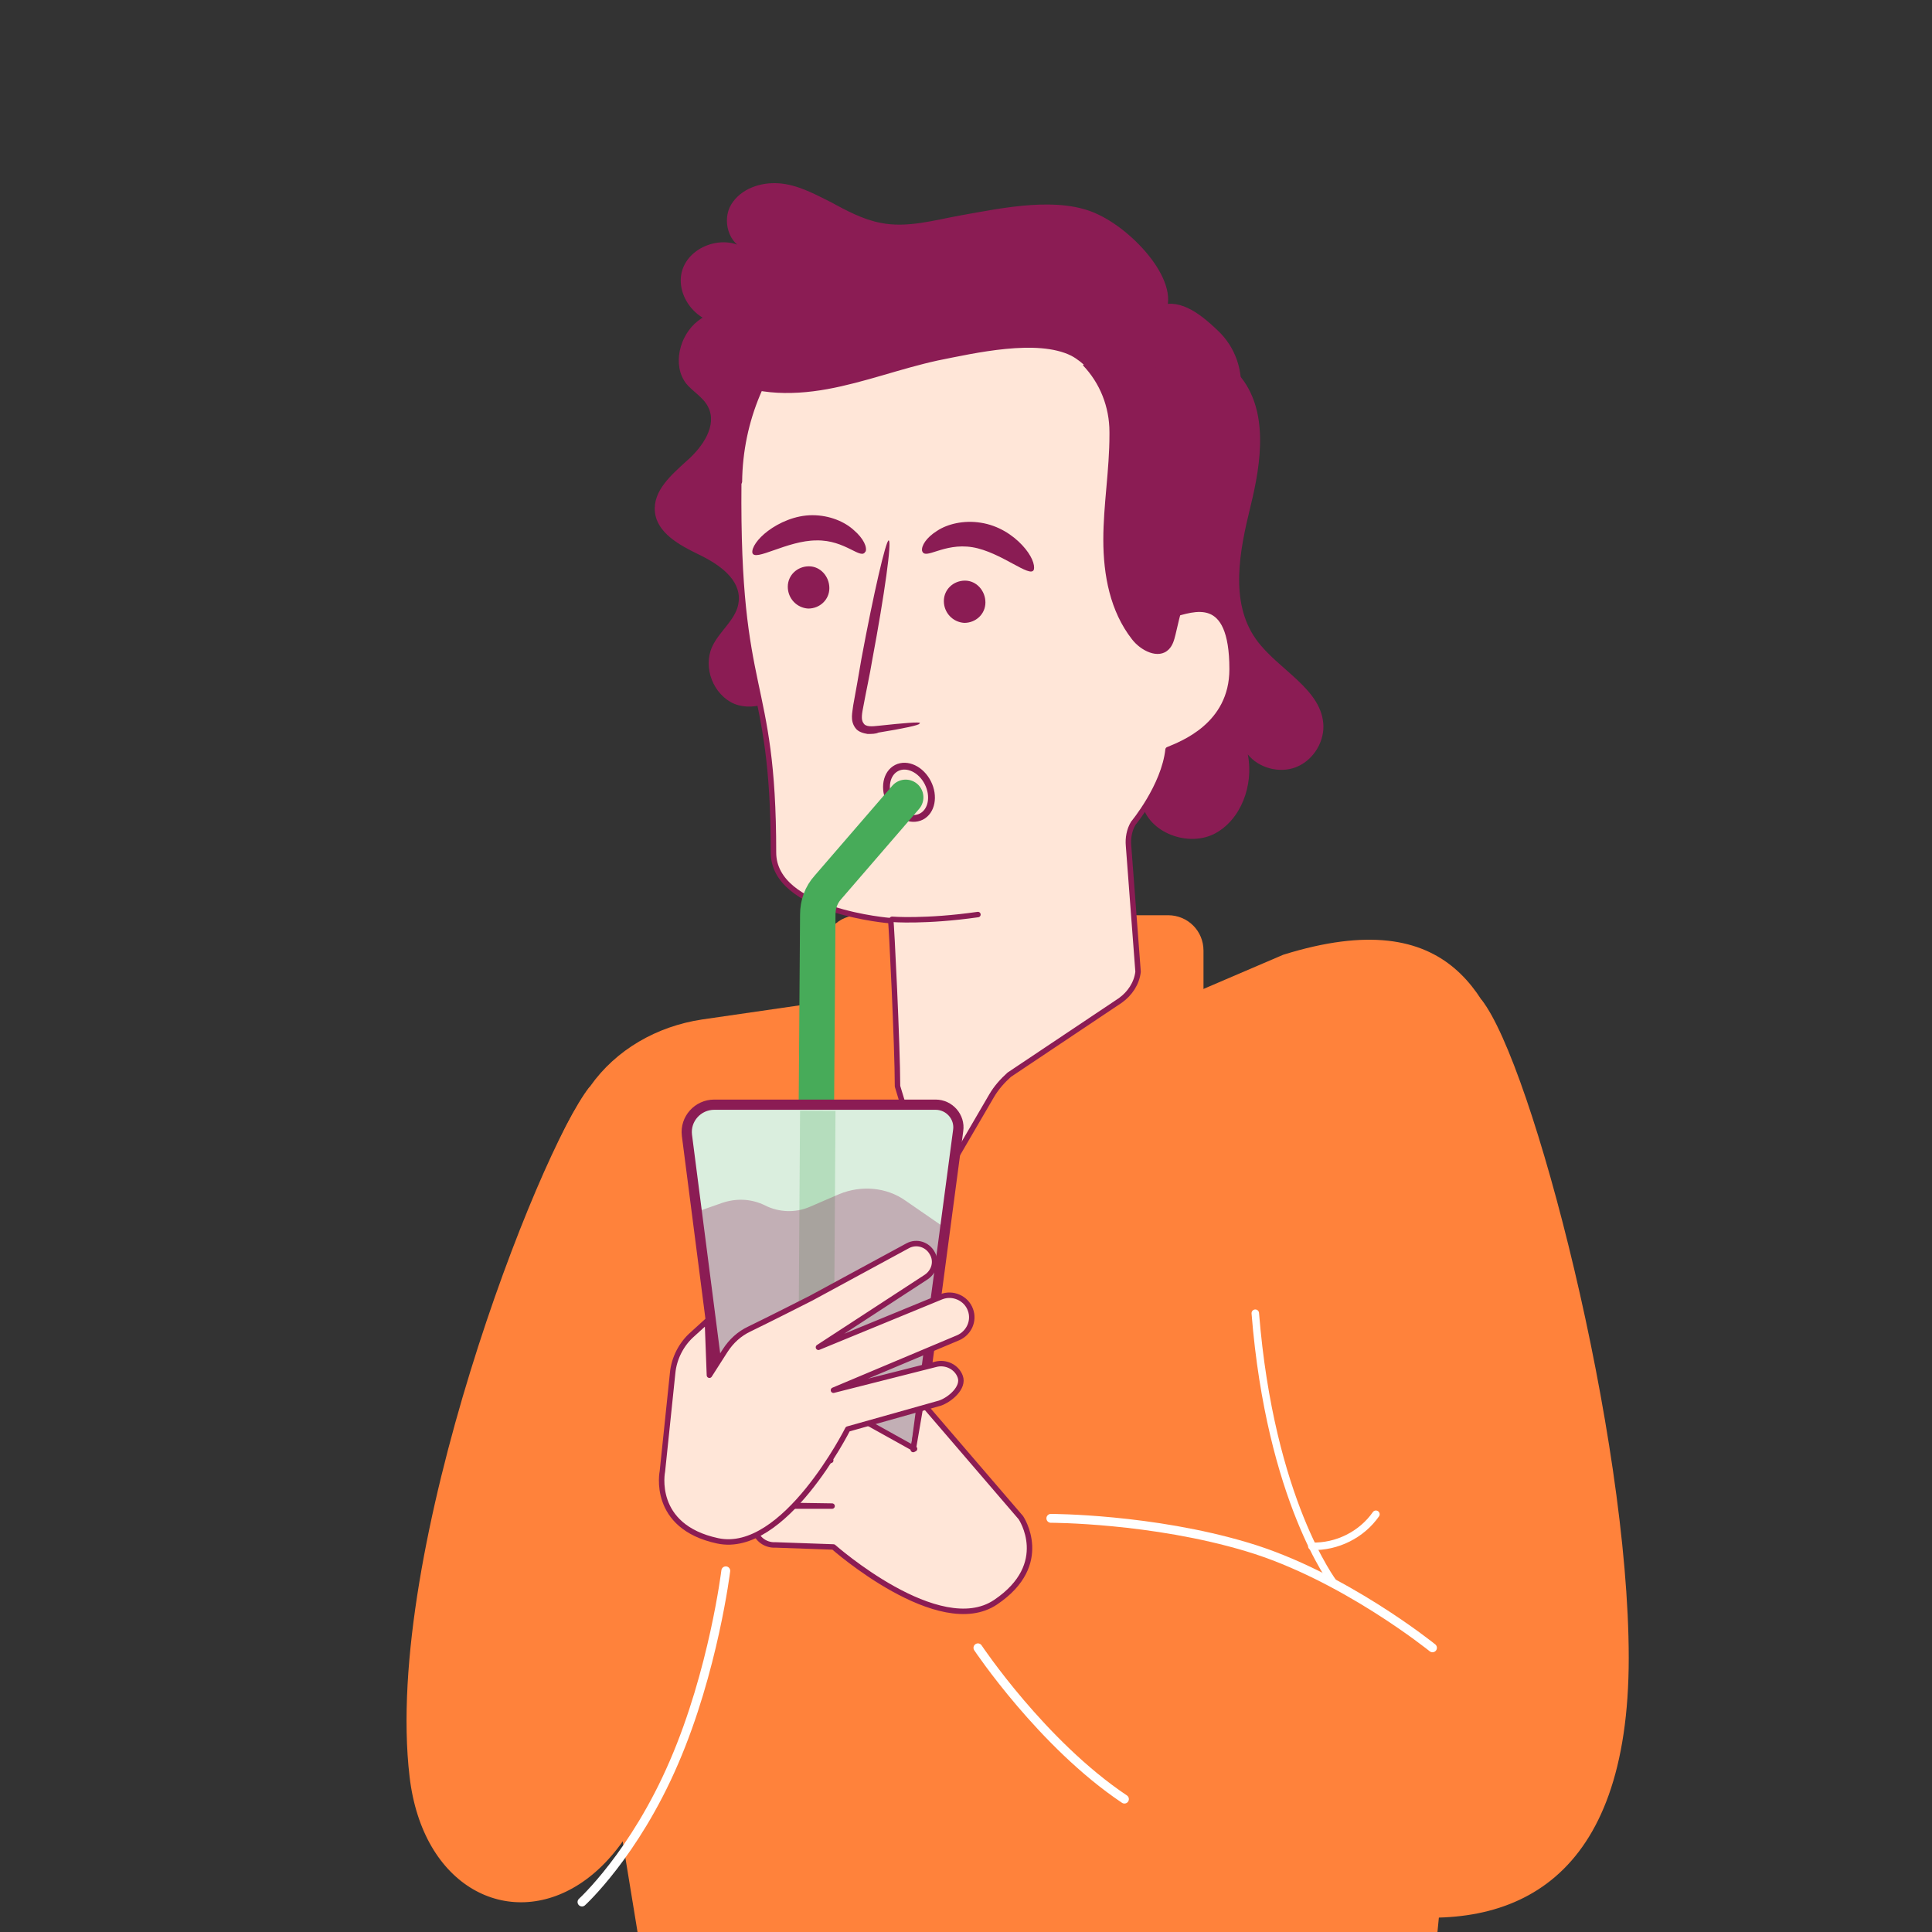
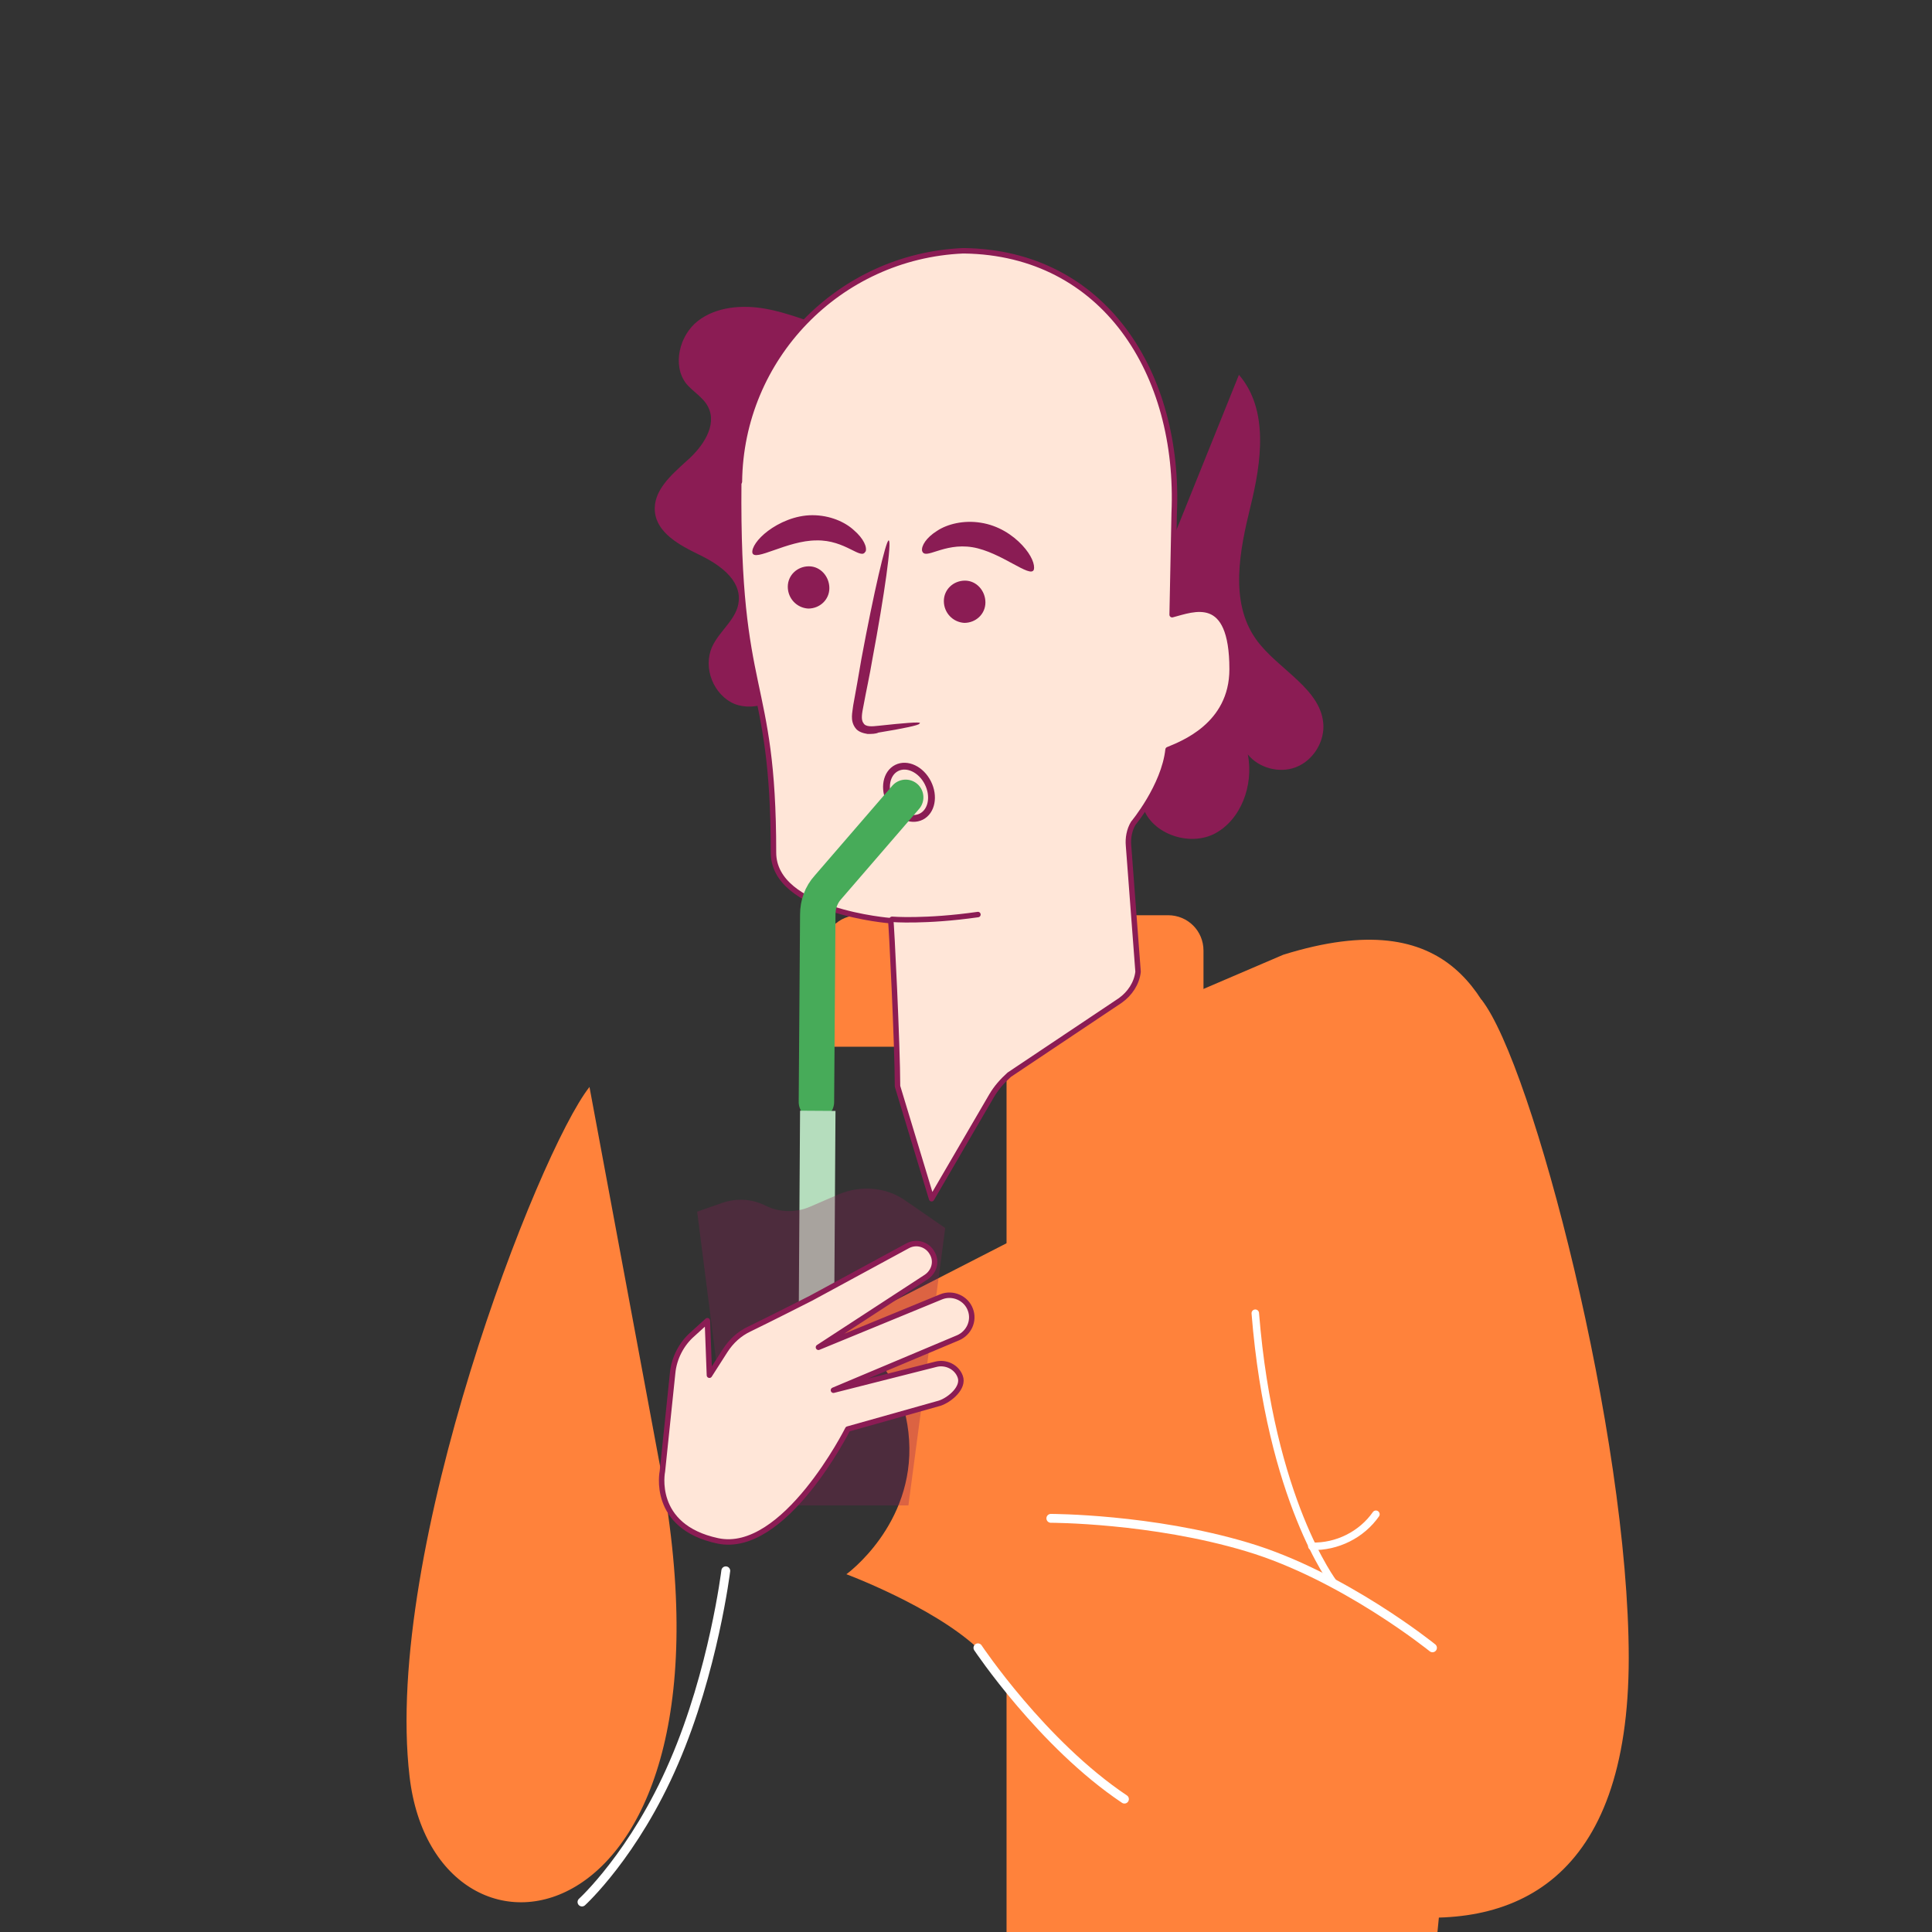
<svg xmlns="http://www.w3.org/2000/svg" id="melk" version="1.1" viewBox="0 0 283.5 283.5">
  <rect x="0" y="0" width="283.5" height="283.5" fill="#333333" stroke="none" />
  <defs>
    <style>.st1{stroke:#fff;stroke-miterlimit:10}.st1,.st3{stroke-linecap:round}.st1{fill:none;stroke-width:1.1px}.st3{stroke-linejoin:round}.st8{fill:#8b1c54}.st3{fill:#ffe6d8;stroke:#8b1c54;stroke-width:.8px}.st11{fill:#ff823b}</style>
  </defs>
  <path d="M86.5 159.5c-7.5 9.5-30.3 68-26.4 101.2 3.8 32.5 50.5 25 36.6-46.4m120.7-67.6c7.5 9.5 21.6 63.9 21.6 96.6s-16.8 40.3-35.7 37.6c-35.5-5-53.3-33.1-59.9-39.1-6.6-6.1-19.2-10.8-19.2-10.8s10-7.2 9.2-19.7-10.6-16.1-10.6-16.1m53.8-41.6h-55.8v-14.1c0-2.9 2.3-5.2 5.2-5.2h45.4c2.9 0 5.2 2.3 5.2 5.2z" class="st11" />
  <path d="m172.9 146.7 15.4-6.6c25-7.8 30.5 6.6 34.4 19.4l-6.8 73.8-5 50.5h-63.2V146.6h25.1Z" class="st11" />
-   <path d="m123 146.7-20 2.9c-6.6 1-12.6 4.4-16.4 9.8-4.7 6.5-7.6 15-10 23.1l8.9 51.8 8.1 49.5h54.6V146.6h-25.1Z" class="st11" />
  <path d="M181.8 55c4.4 5.1 3.3 12.8 1.7 19.3s-3.1 14 .8 19.5c3.2 4.5 9.8 7.3 9.9 12.8 0 2.6-1.7 5.1-4.1 6s-5.4.1-7-1.9c.9 4.5-1 9.7-5 11.7-4.1 2-10.1-.5-10.6-5 .3 3-2.3 6-5.3 6.1s-5.8-2.7-5.7-5.7m-40.4-18.1c-1.2 3.1-5.2 4.8-8.3 3.6-3.1-1.3-4.7-5.3-3.3-8.4 1.1-2.4 3.7-4.1 3.9-6.7.3-3.2-2.9-5.4-5.8-6.8s-6.2-3.2-6.5-6.3 2.4-5.4 4.7-7.5c2.3-2 4.5-5.2 3.1-7.9-.7-1.4-2.2-2.2-3.2-3.4-2.1-2.7-1-7.1 1.7-9.2s6.5-2.4 9.9-1.8 6.6 2 10 3c11 3.3 23.3 1.6 33.1-4.3" class="st8" />
  <path d="M108.5 70.7c.2-18.2 14.6-33.1 32.8-33.9h.2c20.5.3 31.7 18 30.8 38.5l-.3 14.9c3.1-.8 8.8-3.3 8.8 8 0 8.3-7.5 11-9.4 11.8-.6 5.4-5.1 10.8-5.1 10.8-.6 1-.8 2.2-.7 3.3l1.4 18.5c-.2 1.7-1.2 3.2-2.6 4.2l-16.3 10.9c-1 .9-1.9 1.9-2.6 3.1l-8.8 15.1-5-16.5c0-5.8-.9-24.3-1-24.3 0 0-17.2-1.3-17.2-10 0-26.4-5.4-22.2-5.1-54.2Z" class="st3" />
  <ellipse cx="133.4" cy="116.3" rx="3.1" ry="4" style="stroke-linecap:round;fill:none;stroke:#8a1c54;stroke-width:1px;stroke-linejoin:round" transform="rotate(-26.9 133.311 116.314)" />
  <path d="m132.9 117-11.4 13.2c-1 1.1-1.5 2.5-1.5 4l-.2 27.5" style="stroke-linecap:round;fill:none;stroke-linejoin:round;stroke:#47ab59;stroke-width:5.2px" />
  <path d="M115.6 86.1c0 1.7 1.3 3.1 3 3.2 1.7 0 3.1-1.3 3.1-3s-1.3-3.2-3-3.2-3.1 1.3-3.1 3m22.9 2.1c0 1.7 1.3 3.1 3 3.2 1.7 0 3.1-1.3 3.1-3s-1.3-3.2-3-3.2-3.1 1.3-3.1 3m-3.5 17.9c0-.2-2.4 0-6.1.4-.9.1-1.9.2-2.2-.4-.4-.5-.2-1.5 0-2.5.4-2.2.9-4.4 1.3-6.8 1.8-9.6 2.9-17.5 2.4-17.5-.4 0-2.2 7.7-4 17.4-.4 2.4-.8 4.6-1.2 6.8-.1 1-.5 2.2.3 3.3.4.6 1.2.8 1.8.9.6 0 1.2 0 1.6-.2 3.7-.6 6-1.1 6-1.3Z" class="st8" />
  <path d="M135.3 80.8c.4 1.5 3.1-1.2 7.4-.5 4.2.7 8.5 4.6 9 3.3.2-.7-.3-2.1-1.7-3.6s-3.5-2.9-6.1-3.3c-2.5-.4-4.9.2-6.4 1.2-1.6 1-2.3 2.2-2.2 2.9m-8.3.1c-.6 1.4-2.9-1.7-7.2-1.6-4.3 0-9.1 3.2-9.4 1.8-.1-.7.7-2 2.3-3.2s4-2.3 6.5-2.3c2.6 0 4.8 1 6.1 2.2 1.4 1.2 2 2.5 1.7 3.2Z" style="fill:#8a1c54" />
-   <path d="M158.9 53.6c2.5 2.6 3.9 6.1 3.9 9.8v.4c0 5.2-.9 10.3-.9 15.4 0 5.2 1 10.5 4.2 14.6 1.3 1.7 3.9 3 5.4 1.5.6-.6.8-1.4 1-2.2 2.7-12.1 7.6-22.4 9.5-35.1.5-3.5-.7-7-3.2-9.4-2.4-2.3-5.4-4.8-8.5-3.8-3.2 1-7.8 6-10.5 8" class="st8" />
-   <path d="M170.4 46.8c3.7-4.4-3.5-12.6-9.2-15.3-5.7-2.8-14-1-20.2.1-3.9.7-7.9 1.9-11.8 1.1-2.6-.5-5-1.8-7.4-3.1-2.4-1.2-4.8-2.5-7.5-2.7s-5.6.8-7 3.1-.4 5.9 2.2 6.6c-3.1-2.3-8.3-.6-9.4 3.1s2.3 8 6.2 7.7c-1.5-1.6-4.5.2-4.6 2.4s1.6 4 3.5 5.2c4.7 3 10.7 3.1 16.2 2.1s10.7-3 16.2-4.2c5.5-1.1 14.6-3.2 19.6-.7 3.6 1.9 5.6 6.9 7.9 6.2 2.2-.7 3.9-2.7 4.6-4.9s.8-4.6.8-6.9" class="st8" />
-   <path d="M107.8 220.9h25.5l7.3-55c.3-2-1.3-3.8-3.3-3.8h-32.5c-2.4 0-4.3 2.1-4 4.5z" style="stroke-linecap:round;stroke-linejoin:round;stroke:#8b1c54;fill:#daeede;stroke-width:1.5px" />
  <path d="m120 163-.2 31" style="fill:none;stroke-linejoin:round;stroke-width:5.2px;stroke:#b5ddbd" />
  <path d="m138.7 180.2-5.8-4c-2.8-2-6.5-2.3-9.7-1l-4.4 1.9c-2.1.9-4.5.8-6.5-.2s-4.2-1.1-6.3-.4l-3.7 1.3 5.5 43.1h25.5z" style="fill:#8b1c54;opacity:.3" />
-   <path d="m134.2 212.6-10.6-5.9c-.8-.4-2.5.6-3.4.5l-16-1.8c-1.4-.2-2.8.9-2.9 2.3h0c-.2 1.4.8 2.6 2.1 2.9l18.5 3.7h-19.5c-1.9-.1-3.3 1.4-3.3 3.3h0c0 1.7 1.5 3.1 3.2 3.1l19.8.3h-8.8c-1.5 0-2.7 1.3-2.6 2.9h0c0 1.7 1.5 2.9 3.1 2.8l8.5.3s15.5 13.7 23.8 8.1 3.7-12.4 3.7-12.4l-14.6-17-1.2 7Z" class="st3" />
  <path d="M106.4 198.2c.9-1.4 2.1-2.5 3.6-3.2 3.1-1.5 8.4-4.2 9-4.5l14.2-7.7c1.3-.7 2.9-.2 3.6 1.1h0c.7 1.2.3 2.7-.9 3.5l-15.8 10.3 18-7.4c1.7-.7 3.7.2 4.3 1.9h0c.6 1.6-.2 3.4-1.8 4.1l-18.3 7.7 15-3.8c1.5-.4 3.1.4 3.6 1.8h0c.6 1.6-1.5 3.4-3 3.9l-13.5 3.8s-9.3 18.5-19.1 16.4-8.1-10.2-8.1-10.2l1.5-14.4c.2-2.2 1.3-4.3 2.9-5.7l2.2-2 .3 8z" class="st3" />
  <path d="M130.9 134.9s4.9.4 12.6-.7" style="stroke-linecap:round;stroke-linejoin:round;stroke:#8b1c54;stroke-width:.8px;fill:#e8d2dd" />
  <path d="M210.2 241.8S197.1 231.2 183 227c-14-4.2-28.8-4.2-28.8-4.2m-68.8 56.3s7.7-7 13.5-20.5c5.8-13.4 7.6-28.1 7.6-28.1m37 11.3s9.4 14.1 21.5 22.2" style="stroke-width:1.3px;stroke:#fff;stroke-miterlimit:10;stroke-linecap:round;fill:none" />
  <path d="M195.7 232.3s-9.3-12.1-11.5-39.6" class="st1" />
  <path d="M192.5 226.9c3.7.1 7.3-1.7 9.4-4.7" class="st1" />
</svg>